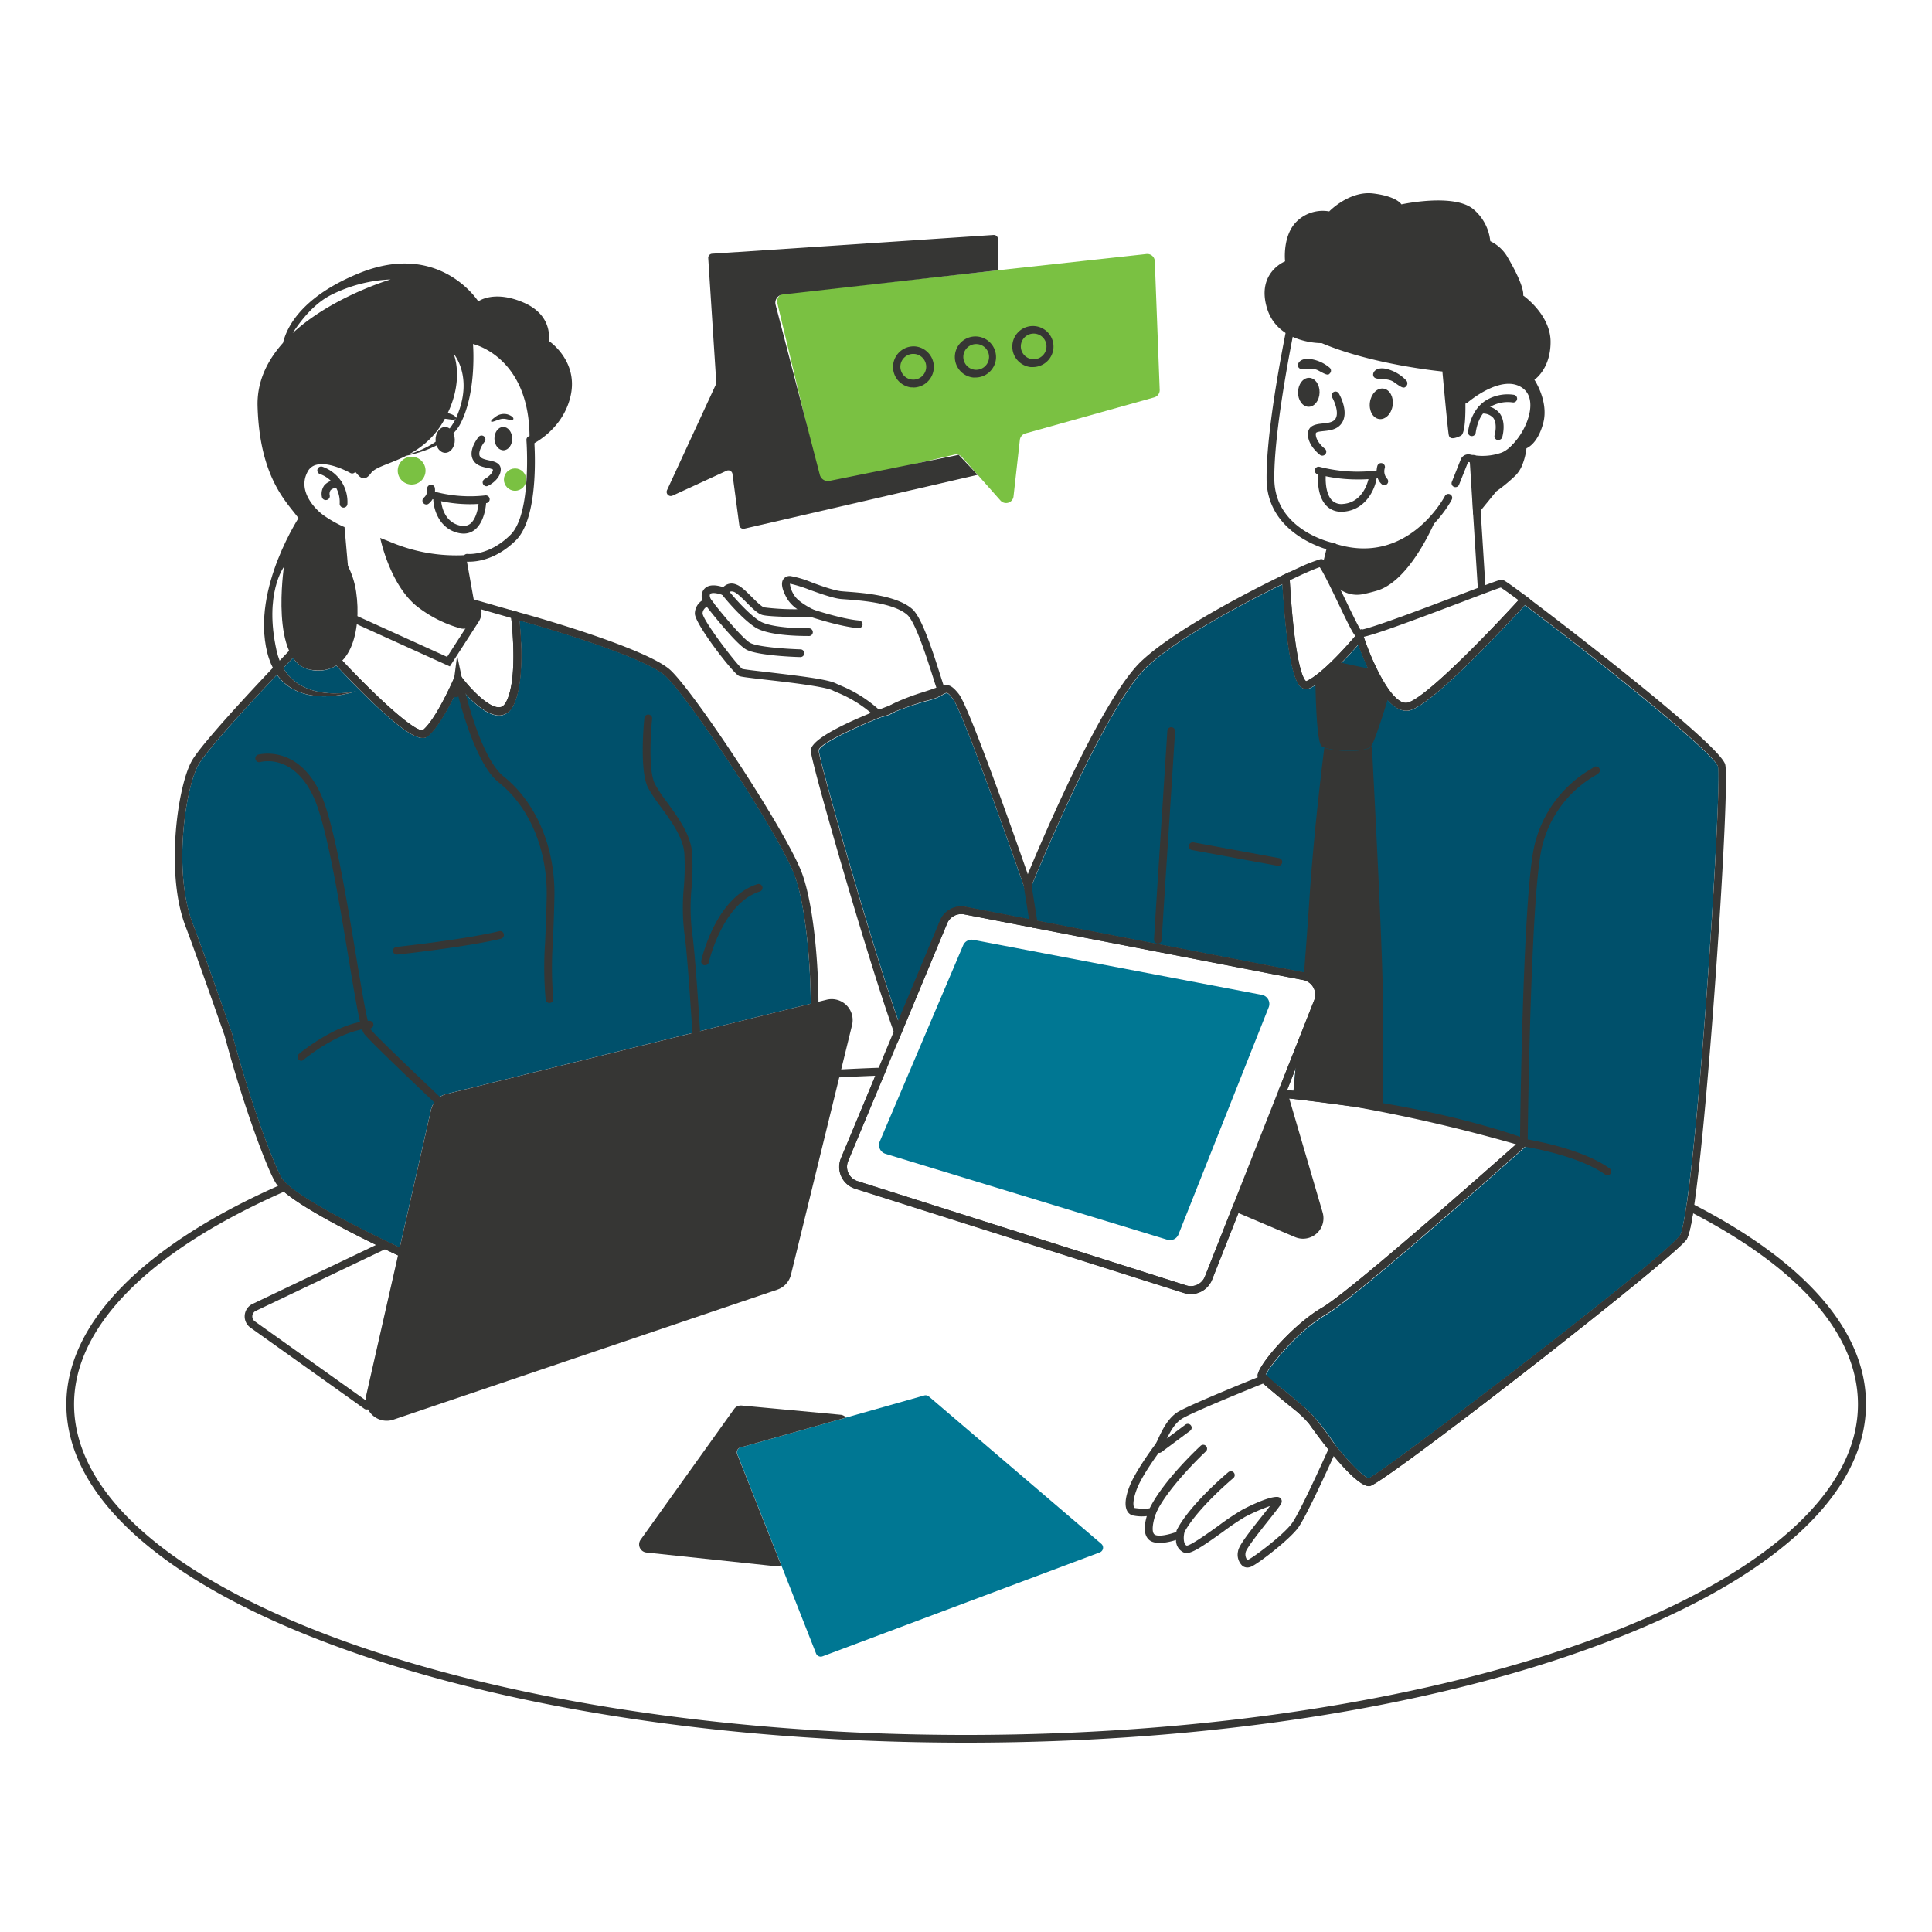
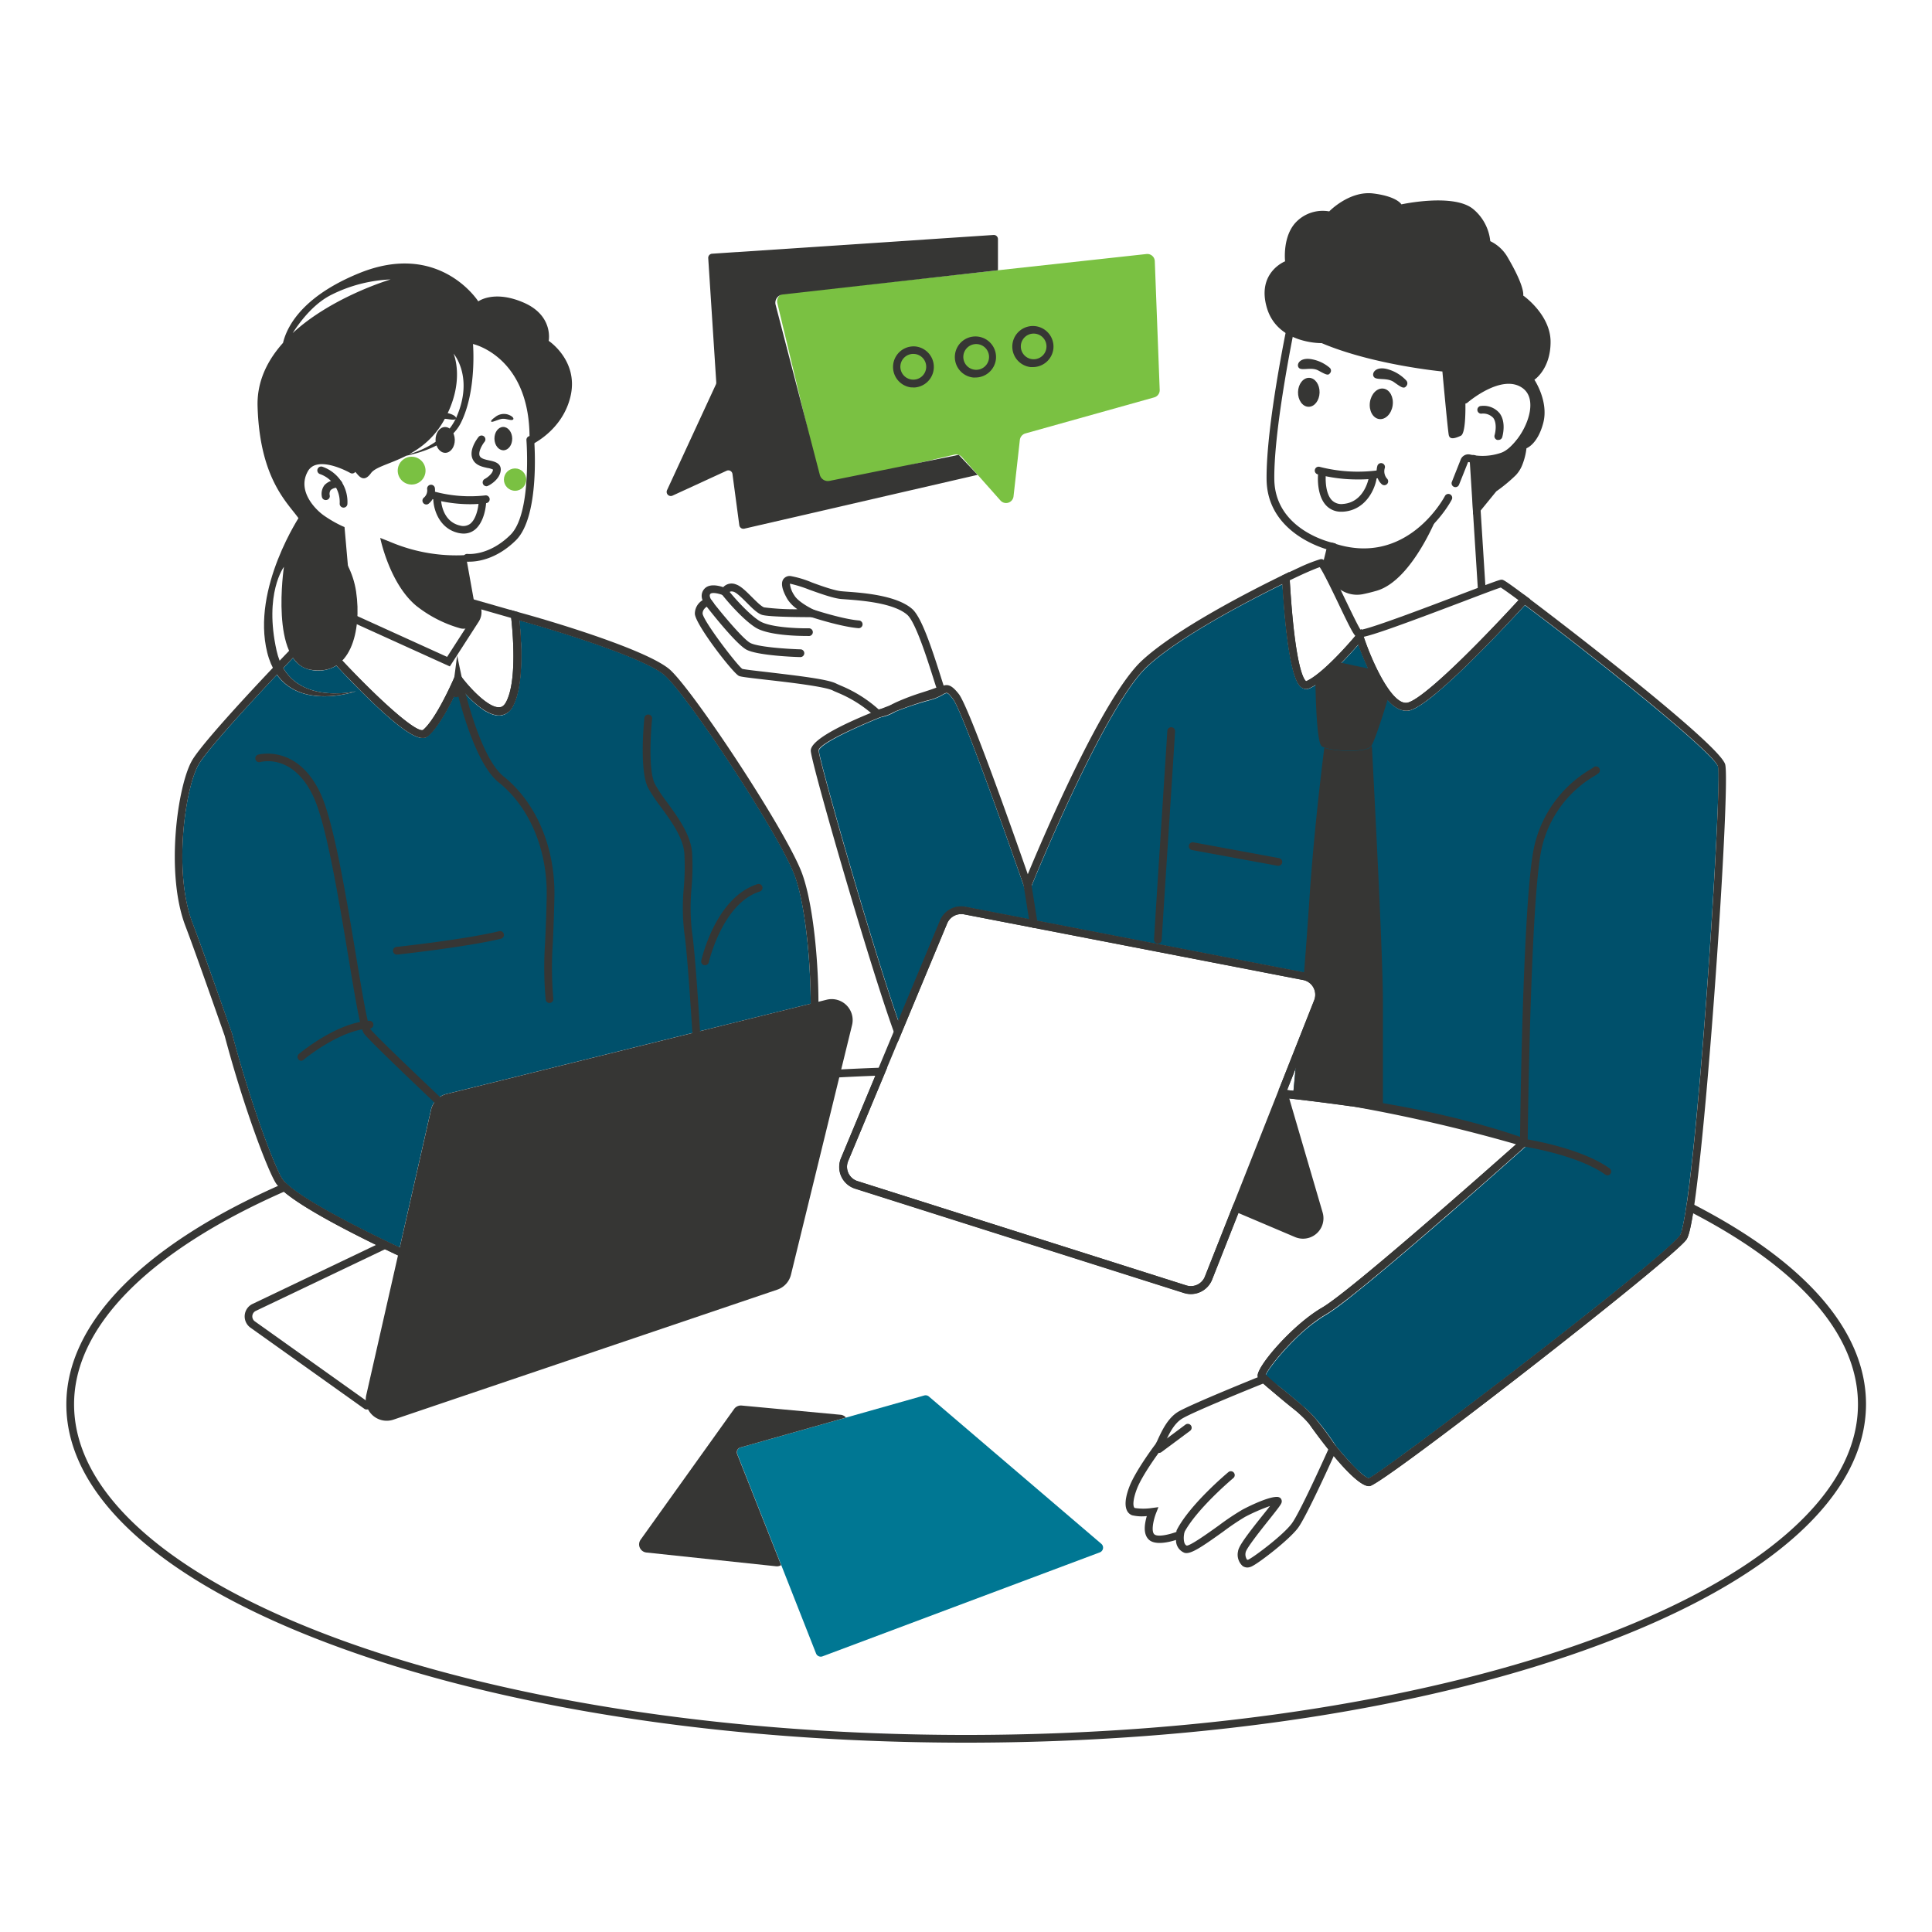
<svg xmlns="http://www.w3.org/2000/svg" viewBox="0 0 500 500">
  <defs>
    <style>.cls-1{fill:#00506b;}.cls-2{fill:#363634;}.cls-3{fill:#007793;}.cls-4{fill:#7ac142;}</style>
  </defs>
  <g id="Object">
    <path class="cls-1" d="M441.94,253.68c-1.62,22.69-3.7,46.45-5.54,58.64-.25,1.67-.48,3-.68,4,0,.14-.06.27-.08.4-.08.39-.15.73-.22,1s-.07.29-.1.41v0c0,.13-.07.26-.1.37l0,.12c0,.15-.08.27-.11.38a3.21,3.21,0,0,1-.16.41l-.08.19,0,.06c-.07.1-.15.2-.25.32s-.21.25-.34.39c-.71.78-1.89,1.89-3.47,3.28l-.88.77-2.56,2.2-1,.82c-3.81,3.19-8.64,7.1-14,11.33-.42.34-.84.68-1.27,1l-.84.67-1.25,1-2.13,1.68-1.73,1.36c-6.65,5.21-13.72,10.66-20.41,15.76l-1.62,1.23c-5.63,4.29-10.94,8.28-15.44,11.62l-2.75,2-1.06.79-1,.75-1.13.82-1.07.78c-1.21.87-2.27,1.63-3.18,2.26l-.73.51-.34.23-.46.31c-.15.11-.29.2-.42.28l-.41.26a5.92,5.92,0,0,1-.85.5,1.26,1.26,0,0,1-.37-.11l-.22-.11-.22-.13a26.5,26.5,0,0,1-4.27-4l-.9-1c-.53-.59-1.05-1.19-1.58-1.82l-.86-1h0l0,0c-.44-.7-4.72-7.39-8.69-10.5-.07-.07-.15-.12-.22-.18-1.35-1.21-2.85-2.43-4.3-3.61l-.65-.53-.33-.26-.33-.27L329.89,358l-.26-.21-.24-.2-.13-.11h0l-.12-.1-1.24-1.11-.07-.06-.05,0-.12-.12,0,0-.12-.14q.08-.18.21-.45t.36-.6c.29-.45.66-1,1.12-1.6l.23-.31q.52-.69,1.17-1.47l.64-.77.74-.85.78-.87.84-.88q.42-.45.87-.9c.32-.32.65-.65,1-1a48.61,48.61,0,0,1,3.73-3.26c.32-.26.65-.51,1-.75l.88-.64c.34-.23.67-.46,1-.67s.74-.47,1.12-.69.48-.29.75-.47l.36-.24.6-.41.65-.46.33-.24c.35-.25.73-.53,1.12-.83s.94-.71,1.45-1.11c2.53-2,5.63-4.49,9-7.32l2.06-1.73,1.94-1.63c4.57-3.86,9.43-8.05,14-12l1-.9c4.75-4.13,9.13-8,12.44-10.92l1.35-1.2c2.14-1.89,3.69-3.27,4.38-3.89h0l.35-.32,1.05-.95,0,0-1.23-.62-.09-.09-.17,0-.08,0c-.23-.1-.62-.24-1.16-.43a223.22,223.22,0,0,0-35.47-8.72c-2.46-.42-5-.83-7.71-1.21l-.22,0-1.85-.26-3.39-.46-6.06-.78-2.5-.3-1.41-.17h0c.1-1.13.29-3.16.54-5.84h0L342,259.61a5.88,5.88,0,0,0-.31-5,5.76,5.76,0,0,0-1.2-1.52,5.43,5.43,0,0,0-1-.75,5.92,5.92,0,0,0-1.18-.51,3.59,3.59,0,0,0-.47-.12l-.17,0-.05,0-.11,0-69-13.36-2.09-.4-16.48-3.19a5.93,5.93,0,0,0-6.55,3.52l-10.85,26c-7.21-20.68-20.39-67.05-20.62-70,.27-1.69,8.38-5.55,16.1-8.66h0a10.65,10.65,0,0,0,3.56-1.36l.26-.13,0,0a82.47,82.47,0,0,1,8.61-2.87,12.68,12.68,0,0,0,3.54-1.44c1.18-.66,1.23-.69,2.63,1.09,2.33,2.92,14,35.93,18.38,48.5a.19.19,0,0,0,0,.07l.88,2.52,1-2.48.1-.26c1.54-3.77,19.24-46.8,29.93-56.74,8.34-7.75,26.31-17.06,35-21.32,0,.74.09,1.45.14,2.14s.1,1.37.15,2c0,.06,0,.12,0,.18.15,2,.31,3.87.48,5.54l.09.88c.15,1.36.29,2.6.44,3.73.07.48.13.94.19,1.37s.16,1,.24,1.52c1.17,7.2,2.42,8.76,3.12,9.3l.17.11.09.06a2,2,0,0,0,1.85.14,12,12,0,0,0,1.62-.88,42.46,42.46,0,0,0,6.68-5.72c1.8-1.81,3.37-3.58,4.39-4.74.55,1.53,1.44,3.83,2.57,6.25a36.72,36.72,0,0,0,4.51,7.55c.17.2.34.4.51.58,1.48,1.65,3.09,2.73,4.76,2.73a5.09,5.09,0,0,0,.55,0,3.82,3.82,0,0,0,.77-.2c.2-.07.41-.16.63-.26s.4-.19.61-.31l.4-.23.37-.22.29-.18.47-.31.82-.57c.28-.19.57-.41.86-.63l.9-.7.74-.6,1.17-1,.49-.42.51-.44.51-.45c1.93-1.71,4-3.64,6.08-5.7l1.1-1.08c4.78-4.72,9.66-9.89,13.47-14,19.59,14.66,49.07,38.44,50,41.81C445.16,200.59,443.88,226.36,441.94,253.68Z" />
    <path class="cls-1" d="M209.81,259.75l-28.64,7.1-2,.49-63.65,15.79a5.31,5.31,0,0,0-1.7.75,5.44,5.44,0,0,0-1.43,1.4,5.28,5.28,0,0,0-.85,1.92l-8.1,35.68c-10.68-5-24.26-11.94-29.12-16.37a8.54,8.54,0,0,1-1.21-1.32c-1.74-2.45-8-18.6-13.08-37.73-3.61-10.31-8-22.87-10.22-28.57-5-13.21-1.94-34.82,1.57-41,1.92-3.39,11.64-14.13,20.28-23.27,6.35,8.94,19.65,4.56,20.49,4.27-.84.19-13.56,3-18.83-6h0l2.52-2.63a6.84,6.84,0,0,0,4.46,3.07,9.08,9.08,0,0,0,6.74-1.06h0c1.9,2,4,4.25,6.21,6.43.92.92,1.8,1.78,2.62,2.58l1.59,1.51c4.6,4.31,7.57,6.52,9.56,7.51.22.11.43.21.63.29a4.68,4.68,0,0,0,1.71.4,2,2,0,0,0,1.36-.49c2-1.71,4.24-5.38,5.91-8.59.16-.3.31-.6.47-.89s.24-.47.34-.7h0a1.3,1.3,0,0,0,.08-.17h0c.21-.42.4-.82.59-1.19s.45-1,.63-1.36c.46.57,1.06,1.26,1.74,2h0l.23.24.6.62a23.52,23.52,0,0,0,3.43,3c.24.18.48.33.72.48a10.48,10.48,0,0,0,1.49.76,2.79,2.79,0,0,0,.37.14,5,5,0,0,0,2.07.33l.19,0a2,2,0,0,0,.4-.07l.41-.12a4.31,4.31,0,0,0,2.32-2.16A14.65,14.65,0,0,0,134,179.2c.13-.52.24-1.06.33-1.61,0-.28.09-.57.13-.86.09-.56.16-1.14.21-1.72h0a58.92,58.92,0,0,0,.22-6.75.17.17,0,0,0,0-.1c0-.65,0-1.29-.06-1.9s-.05-1-.07-1.45,0-.67-.07-1c-.07-1.13-.16-2.12-.24-2.9,0-.13,0-.26,0-.37,13.4,3.71,33.55,10.31,37.84,14.41,6.58,6.31,29.76,41.48,33.48,51.84C208.54,234.65,209.8,249.6,209.81,259.75Z" />
    <path class="cls-2" d="M250,451c-62,0-120.38-9-164.27-25.42C41.51,409.08,17.17,387,17.17,363.45c0-21,19.92-41.33,56.1-57.12l.59-.26.48.44c8.11,7.38,40.43,21.66,43.19,22.66a2.75,2.75,0,0,0,2.39,0c1.57-.88,2.88-3.82,3.89-8.75,1.17-5.66,5.06-10.72,7.9-14.42,1.56-2,3.32-4.31,3.24-5.15-.26-.92-4.87-4.67-13.09-8.74l-2.45-1.21,2.65-.65c31.6-7.8,68.25-12.62,106-13.94l1.56-.06L219.5,300.47a3.89,3.89,0,0,0,2.42,5.2l85.11,27a3.89,3.89,0,0,0,4.79-2.27l7.46-18.87h.88l.2.08,15.58,6.62a3.3,3.3,0,0,0,4.46-4l-9.47-32.38,1.5.17c6.65.78,12.56,1.54,17.54,2.25l.11,0,.11,0a411.32,411.32,0,0,1,44.34,10.36l.25.05.09.09,1.2.65-1,.95c-1.78,1.59-43.63,38.91-51.85,43.69-7.6,4.4-14.94,13.72-15.67,15.67a49.43,49.43,0,0,0,4.37,3.76c3.46,2.81,7.39,6,9,8.35,3.58,5.36,11.44,14.53,13.35,14.7,4.09-1.79,76.42-56.88,80.6-62.95.14-.21.7-1.39,1.6-7.34l.21-1.38,1.24.64c29.42,15.06,45,33,45,51.86,0,23.56-24.35,45.63-68.56,62.14C370.38,442,312,451,250,451ZM73.49,308.42c-35,15.42-54.32,34.94-54.32,55C19.17,410.62,122.72,449,250,449s230.84-38.39,230.84-85.56c0-17.81-14.75-34.89-42.67-49.45-.8,4.94-1.33,6.24-1.71,6.8-3.46,5-78.55,63.48-82,63.81-4,.42-15.17-15.42-15.27-15.58-1.41-2.11-5.38-5.32-8.57-7.9-3.94-3.19-5-4.09-5.13-4.93-.45-2.3,8.91-13.29,16.69-17.79,7.23-4.21,42.8-35.7,50.18-42.26a415.69,415.69,0,0,0-42.59-9.85l-.11,0c-4.59-.65-10-1.34-16-2l8.63,29.48a5.29,5.29,0,0,1-7.16,6.37l-14.65-6.22-6.83,17.29a5.89,5.89,0,0,1-7.25,3.44l-85.11-27a5.89,5.89,0,0,1-3.66-7.88l8.91-21.37c-36,1.36-71,5.91-101.43,13.2,4.94,2.64,11.59,6.77,11.81,9.11.14,1.62-1.37,3.58-3.65,6.55-2.88,3.74-6.46,8.39-7.53,13.6-1.16,5.68-2.71,8.89-4.88,10.1a4.71,4.71,0,0,1-4,.16C114,330,82.65,316.23,73.49,308.42Zm280.65,74.23Zm-26.73-27Z" />
    <path class="cls-2" d="M354.3,384.62c-4.15,0-15-15.43-15.11-15.58-1.41-2.12-5.38-5.33-8.57-7.91-3.94-3.19-5-4.09-5.13-4.93-.45-2.3,8.91-13.28,16.68-17.79,7.27-4.23,43.1-36,50.28-42.34-4.63-1.61-19.7-6.46-42.65-9.76l-.21,0c-4.88-.69-10.77-1.44-17.4-2.22l-.66-.07-.57-2,9.15-23.15a3.88,3.88,0,0,0-2.88-5.24l-87.77-17a3.94,3.94,0,0,0-4.33,2.33L232.3,269.78l-.87-2.42c-6.53-18-21.33-69.35-21.6-73-.36-5.17,28.54-14.75,30.12-15.12a10.75,10.75,0,0,0,3-1.23c2-1.15,3.07-1.08,5.18,1.59,2.66,3.35,14.33,36.52,17.86,46.65,4.09-9.87,19.45-45.9,29.51-55.26,9-8.37,28.74-18.39,36.81-22.31l1.35-.66.08,1.5c1.46,25.51,4.18,26.74,4.29,26.78,4.66-2,13-12,13.06-12.13l1.16-1.39.56,1.72c2.3,7,7.4,17.94,11.3,17.38,3.19-.45,14.54-10.94,29.61-27.35l.61-.67.72.54c8.18,6.1,50,38.2,51.43,43.44,1.32,5-4.23,89-8.12,114.79h0c-.92,6.08-1.52,7.57-1.93,8.18-3.47,5-78.56,63.47-82,63.81Zm-26.79-28.8a49.43,49.43,0,0,0,4.37,3.76c3.47,2.8,7.4,6,9,8.35,3.56,5.35,11.41,14.52,13.34,14.69,4.08-1.79,76.42-56.87,80.59-62.94.15-.22.71-1.41,1.61-7.36h0c4.05-26.86,9.26-109.86,8.16-114-.89-3.37-30.37-27.15-50-41.81-9.4,10.21-25.18,26.61-30.19,27.32-5.87.82-11.13-12.14-12.9-17.07-2.53,2.9-8.63,9.59-12.69,11.34A2,2,0,0,1,337,178c-.9-.56-3.61-2.25-5.12-26.86-8.65,4.26-26.62,13.57-35,21.32-11.13,10.35-29.85,56.54-30,57l-1,2.48L265,229.4c-4.33-12.52-16.07-45.64-18.4-48.57-1.4-1.78-1.45-1.75-2.63-1.09a12.68,12.68,0,0,1-3.54,1.44c-5.74,1.34-28.14,10.23-28.59,13,.23,3,13.41,49.33,20.62,70l10.85-26a5.93,5.93,0,0,1,6.55-3.52l87.77,17a5.87,5.87,0,0,1,4.36,7.94l-8.9,22.51v0c6.38.75,12.06,1.48,16.89,2.17l.22,0c26.5,3.8,42.66,9.72,44.42,10.38l.22.1,1.27.64-1.08,1c-1.77,1.59-43.62,38.91-51.84,43.69C335.57,344.55,328.24,353.87,327.51,355.82Z" />
    <path class="cls-2" d="M416,304.16a1,1,0,0,1-.58-.19c-7.16-5.11-21-7.25-21.18-7.27l-.86-.13v-.87c0-2.52.66-61.86,3.57-76.13a31.07,31.07,0,0,1,14.75-20.52c.33-.21.57-.36.68-.45a1,1,0,0,1,1.4.07,1,1,0,0,1,0,1.36,6.09,6.09,0,0,1-1,.71A29.14,29.14,0,0,0,398.89,220c-2.68,13.17-3.43,67.39-3.52,74.89,3.23.56,14.61,2.79,21.18,7.48a1,1,0,0,1-.58,1.82Z" />
    <path class="cls-2" d="M308.2,334.87a5.69,5.69,0,0,1-1.77-.28l-85.11-27a5.84,5.84,0,0,1-3.56-3.13,5.9,5.9,0,0,1-.1-4.75l25.63-61.5a5.93,5.93,0,0,1,6.55-3.52l87.72,17a5.89,5.89,0,0,1,4.41,8h0l-28.29,71.54A5.91,5.91,0,0,1,308.2,334.87Zm-59.47-98.3a3.92,3.92,0,0,0-3.6,2.4l-25.62,61.5a3.88,3.88,0,0,0,2.41,5.2l85.11,27a3.91,3.91,0,0,0,4.79-2.28l28.29-71.54a3.88,3.88,0,0,0-2.88-5.24l-87.77-17A4.4,4.4,0,0,0,248.73,236.57ZM341,259.24h0Z" />
-     <path class="cls-3" d="M251.88,243.23l74.7,14.24a2.38,2.38,0,0,1,1.76,3.21L305,319.45a2.37,2.37,0,0,1-2.9,1.39l-72.93-22.23a2.37,2.37,0,0,1-1.49-3.19l21.59-50.79A2.38,2.38,0,0,1,251.88,243.23Z" />
    <path class="cls-2" d="M335.55,319.16,320,312.54h0L331.26,284l.39-1,.37-.92.29,1L341.36,314A4.3,4.3,0,0,1,335.55,319.16Z" />
    <path class="cls-2" d="M267.53,240.12a1,1,0,0,1-1-.84l-1.6-10.05a1,1,0,0,1,2-.32l1.6,10.05a1,1,0,0,1-.83,1.15Z" />
    <path class="cls-2" d="M299.66,244.19h-.06a1,1,0,0,1-.94-1.05c.26-4.73,3.42-53.48,3.45-54a1,1,0,0,1,2,.13c0,.49-3.19,49.23-3.46,53.95A1,1,0,0,1,299.66,244.19Z" />
    <path class="cls-2" d="M359.14,181s-2.87,9.59-4.14,11.87a1.8,1.8,0,0,1-.11.2c-1.08,1.68-9.49,1.42-12.2.37a2,2,0,0,1-.68-.37c-1.46-1.32-1.58-17-1.58-17l5.52-4.79,9.38,2Z" />
    <path class="cls-2" d="M357.9,259.51v27.06l-23.24-3.23s.39-4.1,1-10.4l5.42-13.7a4.88,4.88,0,0,0-3.62-6.59h-.05c.51-6.34,1-13,1.41-19.15,1-15.61,2.88-31.84,3.91-40,2.71,1.05,11.12,1.31,12.2-.37a1.8,1.8,0,0,0,.11-.2C355.73,206.35,357.9,247.45,357.9,259.51Z" />
    <path class="cls-2" d="M363.86,183.89c-5.64,0-10.63-12.34-12.35-17.11-2.53,2.9-8.63,9.59-12.69,11.34A2,2,0,0,1,337,178c-.92-.58-3.72-2.31-5.2-28.36l0-.67.6-.29c2.32-1.11,3.73-1.76,3.73-1.76a41.19,41.19,0,0,1,5.57-2.2c1.14-.19,1.68.52,6.59,10.71,1.42,2.94,3.14,6.53,3.82,7.55h.08l.15-.18.05.15c3.34-.63,17.78-6.13,25.77-9.17,8.69-3.3,10-3.76,10.43-3.76s.66,0,6.55,4.4l.89.66-.75.82c-9.3,10.14-25.68,27.25-30.8,28A5.09,5.09,0,0,1,363.86,183.89ZM352.94,164.8c2.34,7,7.35,17.62,11.19,17.07,3.14-.45,14.16-10.59,28.86-26.54-3-2.25-4.18-3-4.59-3.28-1.15.36-5.27,1.92-9.6,3.57C362,162,355.59,164.24,352.94,164.8ZM333.8,150.18c1.47,24.86,4.14,26.07,4.25,26.11,4.12-1.79,11.1-9.81,12.72-11.72-.67-.7-1.83-3-4.35-8.29-1.6-3.33-3.95-8.22-4.88-9.5-1,.33-3.19,1.27-4.65,1.94C336.89,148.72,335.74,149.25,333.8,150.18Z" />
    <path class="cls-2" d="M330.75,224.05l-.18,0L308.5,220a1,1,0,1,1,.37-2l22.06,4.07a1,1,0,0,1-.18,2Z" />
    <path class="cls-2" d="M322.84,405.67a2.15,2.15,0,0,1-1.26-.4,3.94,3.94,0,0,1-1.18-3.78c.15-1.31,2.12-4,6.48-9.46.62-.77,1.27-1.59,1.81-2.28a48.55,48.55,0,0,0-6.48,2.82,64.88,64.88,0,0,0-5.59,3.77c-5.85,4.19-8.57,6-10.09,5.52a3.47,3.47,0,0,1-2.18-3.32c-2,.64-5.52,1.41-7.07-.12s-1-4.25-.49-6.06a11.11,11.11,0,0,1-3.8-.21,2.38,2.38,0,0,1-1.37-1.31c-.78-1.75,0-4.44.78-6.38,1.54-3.79,5.86-9.71,6.59-10.65a10.4,10.4,0,0,0,.73-1.43c1-2.13,2.47-5.34,5.16-7,3.37-2,21.15-9.16,21.9-9.46l.58-.23.47.42c.05,0,5,4.56,9,7.56,4.16,3.14,8.75,10.42,8.94,10.73l.29.45-.22.49c-.31.69-7.61,17-9.92,20.09s-9.93,8.94-11.82,9.87A2.81,2.81,0,0,1,322.84,405.67Zm7.55-18.27a1.42,1.42,0,0,1,.92.25,1.16,1.16,0,0,1,.34,1.28c-.18.52-.93,1.49-3.2,4.35-2.06,2.58-5.89,7.4-6.07,8.45a2.36,2.36,0,0,0,.35,1.9c.12.09.38,0,.48-.08,1.46-.72,8.89-6.27,11.1-9.27,2-2.66,8.22-16.43,9.48-19.22-1.06-1.63-4.86-7.26-8.16-9.75s-7.33-6.06-8.68-7.26c-3.14,1.26-18.14,7.34-21,9.08-2.17,1.3-3.5,4.18-4.37,6.09a9.57,9.57,0,0,1-1,1.83c-1,1.27-5,6.82-6.3,10.15-1,2.57-1.1,4.18-.81,4.82.09.2.18.24.22.25a14.69,14.69,0,0,0,4.43,0l1.68-.22-.62,1.58c-.67,1.71-1.29,4.61-.47,5.42s3.86.16,6.34-.81l1.6-.63-.25,1.71c-.07.49-.16,2.4.74,2.68h0c1,0,5.6-3.28,8.33-5.24a64.25,64.25,0,0,1,5.82-3.91C321.58,390.64,327.76,387.4,330.39,387.4Z" />
-     <path class="cls-2" d="M298.23,392.21a1,1,0,0,1-.91-1.42c3.41-7.33,12.91-16.17,13.32-16.54a1,1,0,1,1,1.35,1.46c-.09.09-9.62,9-12.86,15.92A1,1,0,0,1,298.23,392.21Z" />
    <path class="cls-2" d="M305.46,397.38a1.07,1.07,0,0,1-.46-.11,1,1,0,0,1-.43-1.35c3.42-6.62,12.93-14.6,13.34-14.94a1,1,0,0,1,1.4.13,1,1,0,0,1-.12,1.41c-.1.08-9.61,8.05-12.84,14.32A1,1,0,0,1,305.46,397.38Z" />
    <path class="cls-2" d="M300,376a1,1,0,0,1-.6-1.8l7.4-5.51a1,1,0,1,1,1.2,1.6l-7.41,5.51A.92.92,0,0,1,300,376Z" />
    <path class="cls-2" d="M227.51,185.59a3.57,3.57,0,0,1-.8-.09l-.24-.06-.18-.16a32.57,32.57,0,0,0-9.46-6c-.51-.22-1-.41-1.36-.61-2.14-1-11.16-2.07-17.12-2.74-4.94-.57-6.58-.77-7.11-1-1.57-.73-11.41-13.45-11.41-16.14a4.09,4.09,0,0,1,2-3.46,2.72,2.72,0,0,1,.7-3.17c1.27-1.1,3.42-.61,4.64-.2a2.94,2.94,0,0,1,3.28-.72c1.25.39,2.65,1.79,4.13,3.27,1.11,1.1,2.48,2.48,3.19,2.68a63.19,63.19,0,0,0,8.61.48,9.15,9.15,0,0,1-2.59-2.6c-1.36-2.34-1.74-4.05-1.11-5.1a2,2,0,0,1,1.92-.89,25.85,25.85,0,0,1,5.49,1.65c2.68,1,6,2.15,7.77,2.29l1.11.09c4.22.3,13,.93,17.08,4.47,2.38,2.06,4.92,9.65,7.33,17.24.48,1.52.86,2.72,1.1,3.36l.34.92-.92.36c-1.81.7-3.21,1.16-4.57,1.59a60.19,60.19,0,0,0-6.39,2.39c-.49.22-1,.48-1.49.74A9.28,9.28,0,0,1,227.51,185.59Zm-.12-2a7.46,7.46,0,0,0,3.19-1.17c.53-.28,1.07-.56,1.6-.79a60.46,60.46,0,0,1,6.59-2.46c1.09-.35,2.21-.71,3.56-1.21-.23-.67-.5-1.53-.81-2.51-1.49-4.7-4.58-14.48-6.73-16.34-3.57-3.1-11.91-3.7-15.92-4l-1.13-.08c-2-.17-5.34-1.36-8.27-2.41a33.53,33.53,0,0,0-4.91-1.54h-.13a6.52,6.52,0,0,0,1.14,3c.92,1.59,4,3.23,5.05,3.73l4.17,1.91H210.2c-1.11,0-10.93,0-12.93-.58-1.21-.35-2.59-1.73-4.05-3.2-1.13-1.13-2.54-2.53-3.32-2.78-1-.32-1.27.2-1.32.37l-.35,1-1-.44c-1-.46-2.84-.87-3.35-.43s.14,1.48.15,1.49l.81,1.09-1.29.45c-.06,0-1.71.63-1.72,2.08.16,1.92,8.8,13.23,10.27,14.33.62.17,3.59.51,6.48.84,8.38,1,15.5,1.83,17.76,2.93.38.19.81.37,1.28.58A34.25,34.25,0,0,1,227.39,183.59Z" />
    <path class="cls-2" d="M222.23,162.57h-.08c-4.56-.37-11.94-2.78-12.25-2.89a1,1,0,0,1-.64-1.26,1,1,0,0,1,1.26-.64c.07,0,7.47,2.45,11.79,2.8a1,1,0,0,1,.92,1.08A1,1,0,0,1,222.23,162.57Z" />
    <path class="cls-2" d="M207.18,170.05h0c-1.13,0-11.15-.38-14-1.92s-9.95-10.69-10.76-11.73a1,1,0,0,1,1.57-1.23c3.09,4,8.34,10.21,10.16,11.21s8.78,1.54,13,1.67a1,1,0,0,1,0,2Z" />
    <path class="cls-2" d="M208.78,164.59c-2.28,0-10-.15-13.24-2.18-3.69-2.33-8.48-8.2-8.77-8.68a1,1,0,0,1,1.71-1c.38.57,4.91,6,8.13,8,2.65,1.68,10.1,1.92,12.75,1.87a1,1,0,1,1,0,2Z" />
    <path class="cls-2" d="M372.37,132.59s-6.64,17.53-16.07,20.29q-1.94.56-3.63.9a7.68,7.68,0,0,1-8.93-9.37v-.06c.48-1.92.56-2.75.89-2.76s7.88,2.58,15.05.33S371.63,133.58,372.37,132.59Z" />
    <path class="cls-2" d="M343.13,147.87l-.24,0a1,1,0,0,1-.73-1.21l1.12-4.52c-3.54-1.09-15.4-5.66-15.49-18.16C327.68,110,333,84.79,333.2,83.72a1,1,0,0,1,1.95.41c0,.26-5.47,26.08-5.36,39.8.1,13,14.31,16.36,14.91,16.5l1,.22-1.6,6.46A1,1,0,0,1,343.13,147.87Z" />
    <path class="cls-2" d="M353,143.94a27,27,0,0,1-8.88-1.59,1,1,0,0,1,.66-1.89c19.28,6.73,29.07-11.9,29.16-12.09a1,1,0,0,1,1.35-.43,1,1,0,0,1,.43,1.34C375.67,129.45,368.06,143.94,353,143.94Z" />
    <path class="cls-2" d="M376.67,126.07a1,1,0,0,1-.37-.07,1,1,0,0,1-.56-1.3L378,119a2.12,2.12,0,0,1,2.45-1.37,14.78,14.78,0,0,0,8-.44c2.75-.89,6.69-5.91,7.48-10.81.29-1.87.21-4.41-1.87-5.93-5.37-3.92-14.22,3.7-14.3,3.77a1,1,0,0,1-1.32-1.5c.41-.36,10.14-8.74,16.8-3.88,2.26,1.64,3.21,4.44,2.66,7.85-.84,5.27-5.05,11.18-8.84,12.4a16.82,16.82,0,0,1-9,.49.14.14,0,0,0-.16.1l-2.32,5.81A1,1,0,0,1,376.67,126.07Z" />
    <path class="cls-2" d="M383.46,153.2a1,1,0,0,1-1-.93l-2.12-33.46a1,1,0,1,1,2-.12l2.11,33.45a1,1,0,0,1-.93,1.06Z" />
-     <path class="cls-2" d="M380.91,112.87h-.15a1,1,0,0,1-.84-1.13c.53-3.59,2-6.24,4.27-7.88a10.78,10.78,0,0,1,7.63-1.68,1,1,0,0,1,.79,1.17,1,1,0,0,1-1.16.79,8.92,8.92,0,0,0-6.11,1.36c-1.84,1.32-3,3.51-3.44,6.53A1,1,0,0,1,380.91,112.87Z" />
    <path class="cls-2" d="M387.76,113.85a1,1,0,0,1-.3,0,1,1,0,0,1-.66-1.24c.24-.8.64-3.15-.35-4.46a3.59,3.59,0,0,0-3.11-1.09,1,1,0,1,1,0-2,5.38,5.38,0,0,1,4.75,1.88c1.82,2.4.72,6.09.67,6.25A1,1,0,0,1,387.76,113.85Z" />
    <ellipse class="cls-2" cx="357.49" cy="104.51" rx="3.98" ry="2.97" transform="translate(203.58 443.68) rotate(-81.89)" />
    <path class="cls-2" d="M364,99.86a1.08,1.08,0,0,0-.07-1.4,10.4,10.4,0,0,0-4.45-2.8c-3.39-1.12-4.62.91-3.93,1.88s3.41.09,5.17,1.33,2.5,1.81,3.1,1.19Z" />
    <ellipse class="cls-2" cx="338.73" cy="101.53" rx="3.75" ry="2.79" transform="translate(229.41 437.83) rotate(-88.68)" />
    <path class="cls-2" d="M344.31,96.45a1,1,0,0,0-.22-1.3A9.88,9.88,0,0,0,339.62,93c-3.29-.66-4.22,1.38-3.47,2.2s3.21-.29,5,.67,2.54,1.42,3,.77Z" />
-     <path class="cls-2" d="M342.21,117.92a1,1,0,0,1-.6-.2c-.13-.1-3.29-2.5-3.11-5.56.13-2.17,2.26-2.4,3.82-2.56,1.26-.13,2.56-.27,3.19-1.07,1.18-1.5-.14-4.61-.75-5.69a1,1,0,0,1,1.74-1c.3.51,2.79,5.09.58,7.9-1.15,1.47-3,1.67-4.55,1.83-1.72.18-2,.33-2,.69-.1,1.64,1.63,3.33,2.31,3.84a1,1,0,0,1,.2,1.4A1,1,0,0,1,342.21,117.92Z" />
    <path class="cls-2" d="M347.15,132.43a5.22,5.22,0,0,1-3.86-1.53c-2.64-2.67-2.2-7.88-2.18-8.1a1,1,0,0,1,2,.18s-.37,4.51,1.61,6.51a3.47,3.47,0,0,0,2.88.93c5.5-.44,6.6-6.55,6.64-6.81a1,1,0,0,1,2,.33c-.45,2.73-2.8,8-8.46,8.47C347.54,132.43,347.35,132.43,347.15,132.43Z" />
    <path class="cls-2" d="M351.38,124.08A40.1,40.1,0,0,1,341,122.75a1,1,0,1,1,.53-1.93,39.56,39.56,0,0,0,14.85.93,1,1,0,1,1,.32,2A37,37,0,0,1,351.38,124.08Z" />
    <path class="cls-2" d="M358.26,125.57a1,1,0,0,1-.67-.26c-1.94-1.75-1.19-4.53-1.15-4.64a1,1,0,1,1,1.92.53,2.89,2.89,0,0,0,.57,2.63,1,1,0,0,1-.67,1.74Z" />
    <path class="cls-2" d="M397.1,98.28s3.75,5.57,2.3,11.15-4.35,6.58-4.35,6.58a16.79,16.79,0,0,1-1.12,4.4,8.21,8.21,0,0,1-1.62,2.55,40.68,40.68,0,0,1-5.07,4.2l-5,6.13v-2c-.68,1.2-1,2-1,2s-.58-14.39.72-14.37a22.14,22.14,0,0,0,7.31-1.58c3.22-3.07,6.45-6.89,6.93-10.3a17.73,17.73,0,0,0-.7-6.91,5.89,5.89,0,0,0-2.22-1.31c-5.94-2.09-14.06,4.25-14.06,4.25.11,3.85,0,9.13-1.14,9.69-1.91.9-2.88.9-3.13-.13s-1.66-16.49-1.66-16.49-17.93-1.69-31.24-7.34c0,0-11.32.25-14.14-9s4.67-12.17,4.67-12.17-.77-6.62,3-10.31A9.61,9.61,0,0,1,344,54.71s5.2-5.4,11.39-4.64,7.29,2.82,7.29,2.82,13.69-3,18.68,1.3a12.4,12.4,0,0,1,4.32,8.22,10.33,10.33,0,0,1,4.61,4.38c4.49,7.67,3.91,9.69,3.91,9.69s7.09,4.93,7.09,12S397.1,98.28,397.1,98.28Z" />
    <path class="cls-3" d="M284.64,401.75l-71.77,26.91a1.31,1.31,0,0,1-1.68-.75l-9-22.86-11.37-28.72a1.3,1.3,0,0,1,.87-1.74l27.27-7.72,20.23-5.72a1.31,1.31,0,0,1,1.2.26L285,399.52A1.31,1.31,0,0,1,284.64,401.75Z" />
    <path class="cls-2" d="M190.78,376.33l11.37,28.72a2,2,0,0,1-1.32.3l-33.53-3.56a2.11,2.11,0,0,1-1.5-3.33L190,364.63a2.15,2.15,0,0,1,1.92-.88l25.61,2.39a2.05,2.05,0,0,1,1.41.73l-27.27,7.72A1.3,1.3,0,0,0,190.78,376.33Z" />
    <path class="cls-2" d="M94.79,361.05l16.77-73.85a5.43,5.43,0,0,1,4-4.07l98.37-24.4a5.43,5.43,0,0,1,6.58,6.57l-15.81,64.6a5.46,5.46,0,0,1-3.54,3.86L101.83,367.4A5.43,5.43,0,0,1,94.79,361.05Z" />
    <path class="cls-2" d="M94.88,364.78a1,1,0,0,1-.58-.18l-29.48-21a3.58,3.58,0,0,1,.53-6.14l33.87-16.18a1,1,0,0,1,.87,1.81L66.22,339.25A1.58,1.58,0,0,0,66,342l29.48,21a1,1,0,0,1,.23,1.39A1,1,0,0,1,94.88,364.78Z" />
    <path class="cls-2" d="M118.81,331.42a5.69,5.69,0,0,1-2-.37C113.94,330,81.47,315.71,73,308a10.74,10.74,0,0,1-1.5-1.64c-2-2.88-8.41-19.63-13.36-38.31-3.59-10.22-8-22.76-10.17-28.44-5.22-13.71-2-36.23,1.69-42.73,3.07-5.41,23-26.36,30.36-33.79l.76-.76.7.81c13.16,15,26,26.76,28,25.78,3.57-3,8.1-13.6,8.15-13.7l.68-1.61,1,1.4c2.39,3.22,7.22,8.25,9.94,8.05.45,0,1.11-.2,1.71-1.31,3.34-6.25,1.29-22.25,1.27-22.41l-.2-1.49,1.45.39c11.66,3.16,35.05,10.43,40.13,15.28,6.68,6.41,30.2,42.11,34,52.62,4,11.09,4.91,34.91,3.72,42.39h0a82.72,82.72,0,0,1-1.81,9.4l-.22.67-.7,0c-.32,0-31.72.9-74.67,8.42-5.58,1-8.67,1.54-12.81,2.49l1.61.77c4.81,2.38,14,7.6,14.21,10.35.14,1.62-1.37,3.58-3.65,6.55-2.88,3.74-6.46,8.39-7.53,13.6-1.16,5.68-2.71,8.89-4.88,10.1A4.26,4.26,0,0,1,118.81,331.42ZM80.69,165.25c-9,9.12-26.63,27.91-29.29,32.6-3.51,6.22-6.59,27.83-1.57,41,2.17,5.7,6.61,18.26,10.22,28.57,5.07,19.13,11.34,35.28,13.08,37.73a8.54,8.54,0,0,0,1.21,1.32c8.11,7.38,40.43,21.66,43.19,22.66a2.75,2.75,0,0,0,2.39,0c1.57-.88,2.88-3.82,3.89-8.75,1.17-5.66,5.06-10.72,7.9-14.42,1.56-2,3.32-4.31,3.24-5.15-.26-.92-4.87-4.67-13.09-8.74-1.52-.74-2.9-1.38-4.22-1.94L114.9,289l2.91-.7c5.83-1.42,9-2,15.79-3.19a586,586,0,0,1,74.2-8.43c.24-1,.75-3.39,1.56-8.43h0c1.14-7.12.18-30.77-3.62-41.4-3.72-10.36-26.9-45.53-33.48-51.84-4.29-4.1-24.45-10.7-37.85-14.41.45,4.26,1.38,16.44-1.66,22.13a4,4,0,0,1-3.32,2.37c-3.77.26-8.53-4.93-10.65-7.53-1.45,3.17-4.93,10.32-8,12.92-1.52,1.28-4.79.88-17.47-11.8C87.79,173.14,82.55,167.33,80.69,165.25ZM210.35,268.36h0Z" />
    <path class="cls-2" d="M118,290.22a1,1,0,0,1-.69-.27c-.84-.8-20.79-19.58-23-22.33-1-1.19-1.91-6.47-4.18-20.14-2.53-15.2-5.67-34.12-9-41.26-5.25-11.27-13.43-9.08-13.77-9a1,1,0,0,1-1.24-.68,1,1,0,0,1,.68-1.24c.1,0,10.14-2.81,16.15,10.06,3.44,7.39,6.61,26.46,9.16,41.79,1.48,8.92,3,18.14,3.77,19.22C98,269,118.52,288.3,118.72,288.49a1,1,0,0,1,0,1.41A1,1,0,0,1,118,290.22Z" />
    <path class="cls-2" d="M78,274.53a1,1,0,0,1-.77-.36,1,1,0,0,1,.13-1.41c.4-.33,9.87-8.21,18.28-8.58a1,1,0,0,1,1,1,1,1,0,0,1-1,1c-7.72.34-17,8-17.08,8.11A1,1,0,0,1,78,274.53Z" />
    <path class="cls-2" d="M180.83,279.15a1,1,0,0,1-1-.94c0-.3-1.65-29.68-2.71-36.63a55.28,55.28,0,0,1-.14-12,63.07,63.07,0,0,0,.13-8.76c-.35-4.12-3.4-8.31-6.1-12a40.32,40.32,0,0,1-3.32-5c-2.28-4.56-1-17.41-.92-18a1,1,0,0,1,2,.21c-.37,3.55-1,13.5.72,16.86a37.45,37.45,0,0,0,3.15,4.75c2.85,3.91,6.08,8.35,6.47,13a62.52,62.52,0,0,1-.13,9.05,54.53,54.53,0,0,0,.12,11.56c1.09,7,2.67,35.61,2.73,36.82a1,1,0,0,1-.94,1Z" />
    <path class="cls-2" d="M182.47,249.8a.83.83,0,0,1-.22,0,1,1,0,0,1-.76-1.19c.15-.67,3.78-16.4,14.55-19.8a1,1,0,0,1,1.25.65,1,1,0,0,1-.65,1.26c-9.67,3.05-13.16,18.17-13.2,18.33A1,1,0,0,1,182.47,249.8Z" />
    <path class="cls-2" d="M109.39,190.93c-2.09,0-6.26-2.44-16.11-12.29C86.47,171.82,80,164.52,80,164.45l-.62-.71,7.14-7L115.71,170l6.53-10.13a2.6,2.6,0,0,0-.14-3l-1.91-2.43,14,4,.08.66c.09.69,2.16,16.81-1.49,23.62a4.06,4.06,0,0,1-3.32,2.37c-3.78.27-8.53-4.93-10.65-7.52-1.45,3.17-4.93,10.31-8,12.91A2,2,0,0,1,109.39,190.93ZM82.1,163.83c12.94,14.64,25.4,26,27.38,25.08,3.56-3,8.09-13.59,8.14-13.7l.68-1.61,1,1.41c2.39,3.21,7.19,8.26,9.94,8,.45,0,1.11-.2,1.71-1.31h0c3-5.53,1.69-18.69,1.35-21.77l-7.74-2.22a4.59,4.59,0,0,1-.68,3.19l-7.46,11.57-29.54-13.4Z" />
    <path class="cls-2" d="M142.21,259.57a1,1,0,0,1-1-.92,95.2,95.2,0,0,1-.13-14.86c.13-2.95.3-6.62.4-11.76.23-12.1-4.41-23.14-12.41-29.54-5.07-4.05-8.73-15.76-10.44-22.25a1,1,0,0,1-.72.19,1,1,0,0,1-.86-1.12l1.26-9.66,1.21,5.75c0,.2,4.36,20.38,10.8,25.53,8.48,6.79,13.4,18.42,13.16,31.13-.1,5.18-.27,8.86-.4,11.82a93,93,0,0,0,.12,14.6,1,1,0,0,1-.91,1.08Z" />
    <path class="cls-2" d="M102.76,247.05a1,1,0,0,1-.1-2c.17,0,17.72-1.92,26.53-4.06a1,1,0,0,1,1.2.74,1,1,0,0,1-.73,1.21c-8.94,2.16-26.61,4.08-26.79,4.1Z" />
    <path class="cls-2" d="M121.53,145.36a5.41,5.41,0,0,1-.76,0,1,1,0,0,1,.24-2c.22,0,5.53.54,11.09-4.94s4.16-24.31,4.14-24.5a1,1,0,0,1,2-.16c.06.81,1.53,19.9-4.74,26.08C128.42,144.84,123.4,145.36,121.53,145.36Z" />
    <path class="cls-2" d="M90.22,160.19a1,1,0,0,1-1-.91l-1.92-21.52a38.77,38.77,0,0,1-4.43-2.6c-3.73-2.5-8.13-8.32-5-14.08a5.39,5.39,0,0,1,3.41-2.69c4.3-1.2,10.16,2.15,10.4,2.3a1,1,0,0,1-1,1.73s-5.38-3.08-8.87-2.11a3.43,3.43,0,0,0-2.18,1.74c-2.82,5.12,2.17,10,4.32,11.45a31.3,31.3,0,0,0,4.66,2.67l.55.23,2,22.71a1,1,0,0,1-.91,1.08Z" />
    <path class="cls-2" d="M88.91,131.37h0a1,1,0,0,1-1-1.05,7.65,7.65,0,0,0-5.1-7.63,1,1,0,0,1,.63-1.9,9.64,9.64,0,0,1,6.47,9.64A1,1,0,0,1,88.91,131.37Z" />
    <path class="cls-2" d="M84.32,129.41a1,1,0,0,1-1-.76,3.77,3.77,0,0,1,.63-3.07,4.34,4.34,0,0,1,3.63-1.35,1,1,0,0,1,1,1,1,1,0,0,1-1,1,2.63,2.63,0,0,0-2,.6,1.74,1.74,0,0,0-.25,1.35,1,1,0,0,1-.75,1.2A.91.91,0,0,1,84.32,129.41Z" />
    <path class="cls-2" d="M120.54,143.66h0a43.63,43.63,0,0,1-18.7-3.07l-3.44-1.38s2.37,11.76,9.29,17.54a32.54,32.54,0,0,0,11.3,5.82,3.34,3.34,0,0,0,4.26-3.77Z" />
    <ellipse class="cls-2" cx="115.2" cy="113.86" rx="2.49" ry="3.34" transform="translate(-2 2.06) rotate(-1.02)" />
    <ellipse class="cls-2" cx="130.25" cy="113.52" rx="2.3" ry="3.02" transform="translate(-1.99 2.33) rotate(-1.02)" />
    <path class="cls-2" d="M125.91,125.84a1,1,0,0,1-.88-.53,1,1,0,0,1,.42-1.35c.53-.28,2.07-1.33,2.14-2.43a4.76,4.76,0,0,0-1.42-.42c-1.23-.27-2.77-.59-3.61-1.86-1.62-2.47,1-5.8,1.29-6.17a1,1,0,0,1,1.41-.14,1,1,0,0,1,.14,1.4c-.66.82-1.81,2.83-1.17,3.81.39.58,1.44.8,2.36,1,1.25.26,3.13.66,3,2.53-.17,2.39-2.9,3.89-3.21,4A1,1,0,0,1,125.91,125.84Z" />
    <path class="cls-2" d="M111.64,108.09a4.76,4.76,0,0,1,4.21-1.18c2.47.57,2.73,1.76,1.33,1.7s-2.32-.53-3.88.06-2.67,1.2-2.79.77S111.64,108.09,111.64,108.09Z" />
    <path class="cls-2" d="M128.08,108a3.59,3.59,0,0,1,3.28-.75c1.8.58,1.88,1.55.84,1.44s-1.7-.54-2.93-.14-2.12.84-2.17.49S128.08,108,128.08,108Z" />
    <path class="cls-2" d="M120,138.09a6.54,6.54,0,0,1-1.36-.16c-5-1.13-6.44-6.16-6.5-8.66a1,1,0,1,1,2,0c0,.24.21,5.69,4.94,6.75a3,3,0,0,0,2.57-.44c1.63-1.23,2.15-4.37,2.21-5.47a1,1,0,0,1,1-.95,1,1,0,0,1,.94,1c0,.2-.28,4.91-3,7A4.61,4.61,0,0,1,120,138.09Z" />
    <path class="cls-2" d="M121.79,130.49a36.52,36.52,0,0,1-10-1.37,1,1,0,0,1-.65-1.25,1,1,0,0,1,1.25-.66,35.44,35.44,0,0,0,13.21,1,1,1,0,0,1,.24,2A31.81,31.81,0,0,1,121.79,130.49Z" />
    <path class="cls-2" d="M110.33,130.56a1,1,0,0,1-.83-.44,1,1,0,0,1,.27-1.39,2.47,2.47,0,0,0,.78-2.14,1,1,0,0,1,2-.26,4.46,4.46,0,0,1-1.66,4.06A.94.94,0,0,1,110.33,130.56Z" />
    <path class="cls-2" d="M137,115.36s8.5-3.58,10.65-12.8S142,88.21,142,88.21s1.31-6.5-6.44-9.88S123.78,78,123.78,78s-10-15.79-30.83-7.3-20,20.53-20,20.53,4.9-11.07,12.94-15a37.63,37.63,0,0,1,15.2-3.91S66,82.63,66.66,105.15s10.9,26.92,11.66,31.16-1.83,9.06,3.2,12,7.83,2.44,7.83,2.44l.56-.1-1.65-13.57s-8-2.83-10.15-9.62,3.82-8.73,6.56-8.06S91,121.23,91.83,122s2.1,3.33,4.19.44,12.74-3.07,18.68-13.31,2.68-17.61,2.68-17.61,5.27,6,.8,16.32c-4.35,10-18.11,10.85-18.11,10.85s15-.89,19.19-9.23,3.15-20.43,3.15-20.43S138,92.42,137,115.36Z" />
    <circle class="cls-4" cx="106.53" cy="121.8" r="3.6" />
    <circle class="cls-4" cx="133.3" cy="124.12" r="2.89" />
    <path class="cls-2" d="M77.83,133.17s-12.84,19-8.67,35.7,23,10,23,10-17.29,4.28-20.58-10.49,1.9-21.68,1.9-21.68-3.71,24.67,6.79,26.61,13.4-10.05,11.89-20.21-9.71-15.69-9.71-15.69Z" />
    <path class="cls-4" d="M248.92,118.26l10,11.27a1.94,1.94,0,0,0,3.38-1.07l1.64-14.63a2,2,0,0,1,1.41-1.65l33.37-9.34a1.94,1.94,0,0,0,1.41-1.94l-1.27-33.3a1.94,1.94,0,0,0-2.15-1.86L202.84,76a2,2,0,0,0-1.68,2.39l10.91,45.47a1.94,1.94,0,0,0,2.33,1.44L247,117.66A2,2,0,0,1,248.92,118.26Z" />
    <path class="cls-2" d="M236.33,100.25a4.26,4.26,0,0,1-.61,0,5.33,5.33,0,0,1,1.19-10.59,5.33,5.33,0,0,1-.58,10.63Zm0-8.66a3.33,3.33,0,0,0-3.3,3A3.34,3.34,0,0,0,236,98.23a3.33,3.33,0,0,0,3.68-2.94h0a3.33,3.33,0,0,0-2.94-3.68Z" />
    <path class="cls-2" d="M252.45,97.7q-.3,0-.6,0a5.33,5.33,0,1,1,5.89-4.7h0A5.34,5.34,0,0,1,252.45,97.7Zm0-8.65a3.33,3.33,0,1,0,.37,0A2.3,2.3,0,0,0,252.44,89.05Zm4.3,3.81h0Z" />
    <path class="cls-2" d="M267.32,95q-.3,0-.6,0a5.33,5.33,0,1,1,5.89-4.7h0A5.35,5.35,0,0,1,267.32,95Zm0-8.66a3.32,3.32,0,1,0,.38,0Zm4.31,3.81h0Z" />
    <path class="cls-2" d="M253,122.89l-60.37,13.93a1.07,1.07,0,0,1-1.3-.9l-1.77-13.26a1.07,1.07,0,0,0-1.51-.83l-14,6.44a1.07,1.07,0,0,1-1.42-1.42L185.27,99.5a1.18,1.18,0,0,0,.1-.52L183.29,66.8a1.07,1.07,0,0,1,1-1.14l72.84-4.85a1.07,1.07,0,0,1,1.14,1.07v8.06l-55.7,6.27a2.15,2.15,0,0,0-1.84,2.68l11.44,44a2.15,2.15,0,0,0,2.51,1.56l33.43-6.74Z" />
  </g>
</svg>